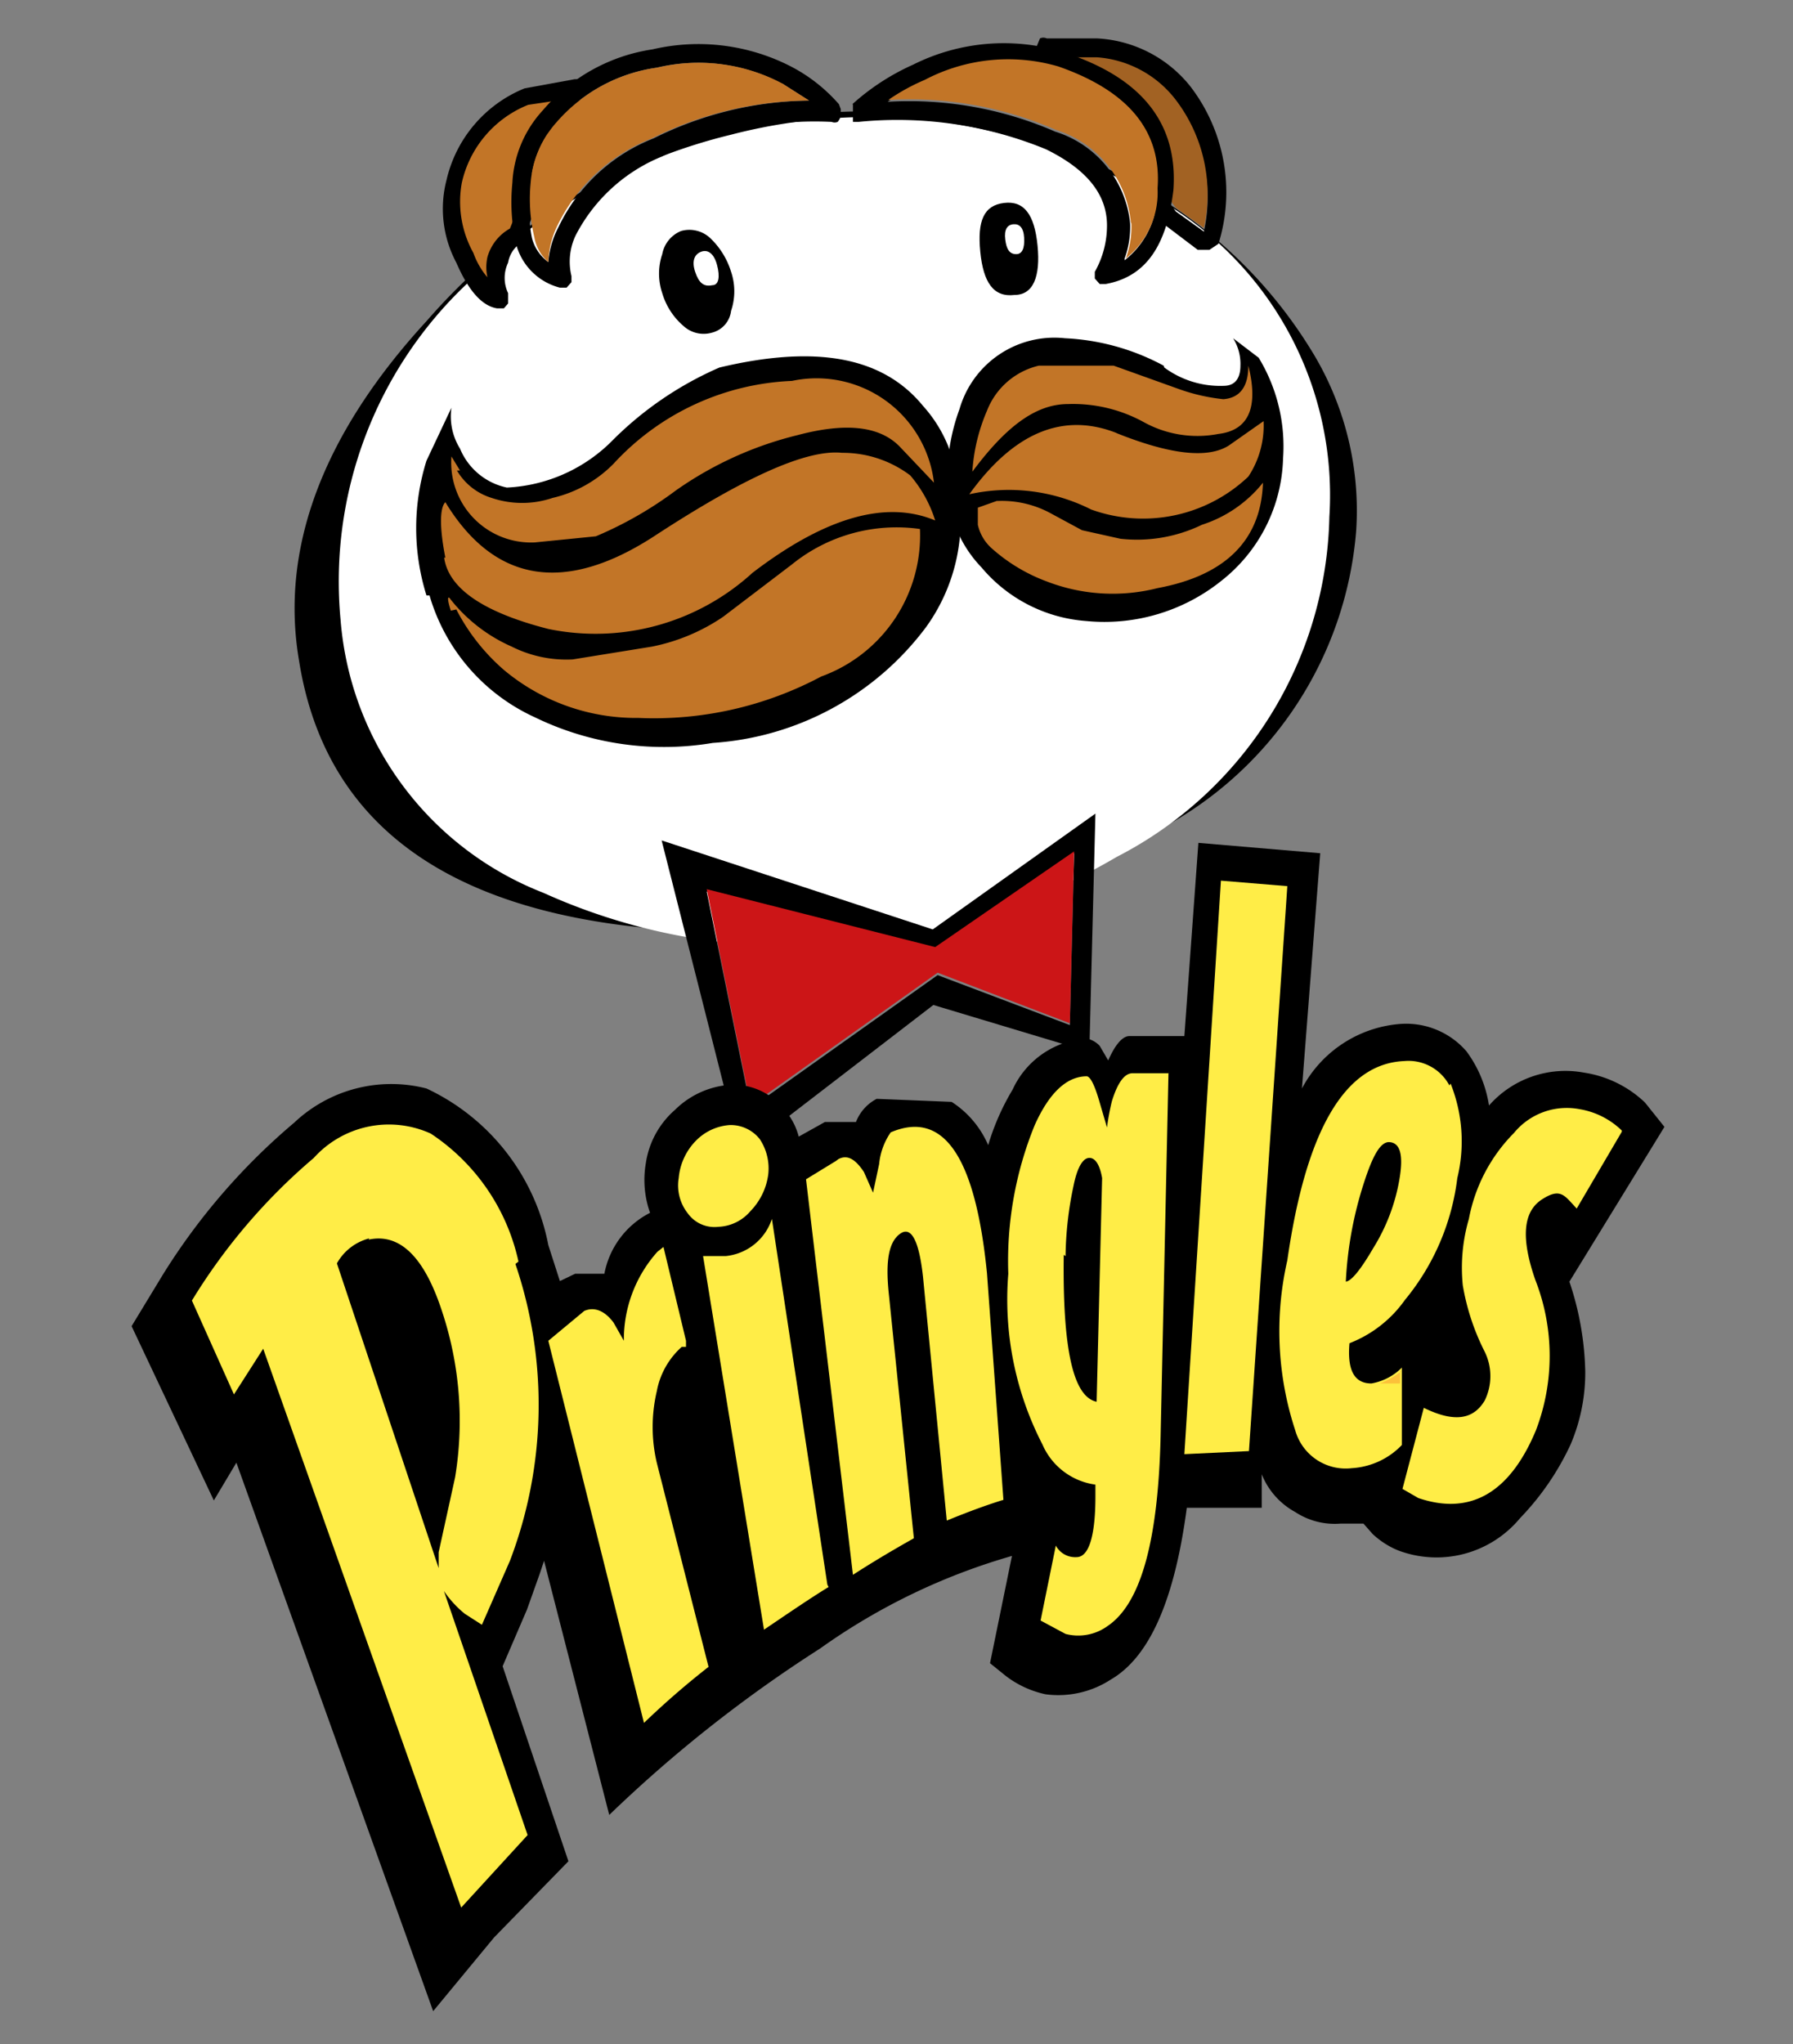
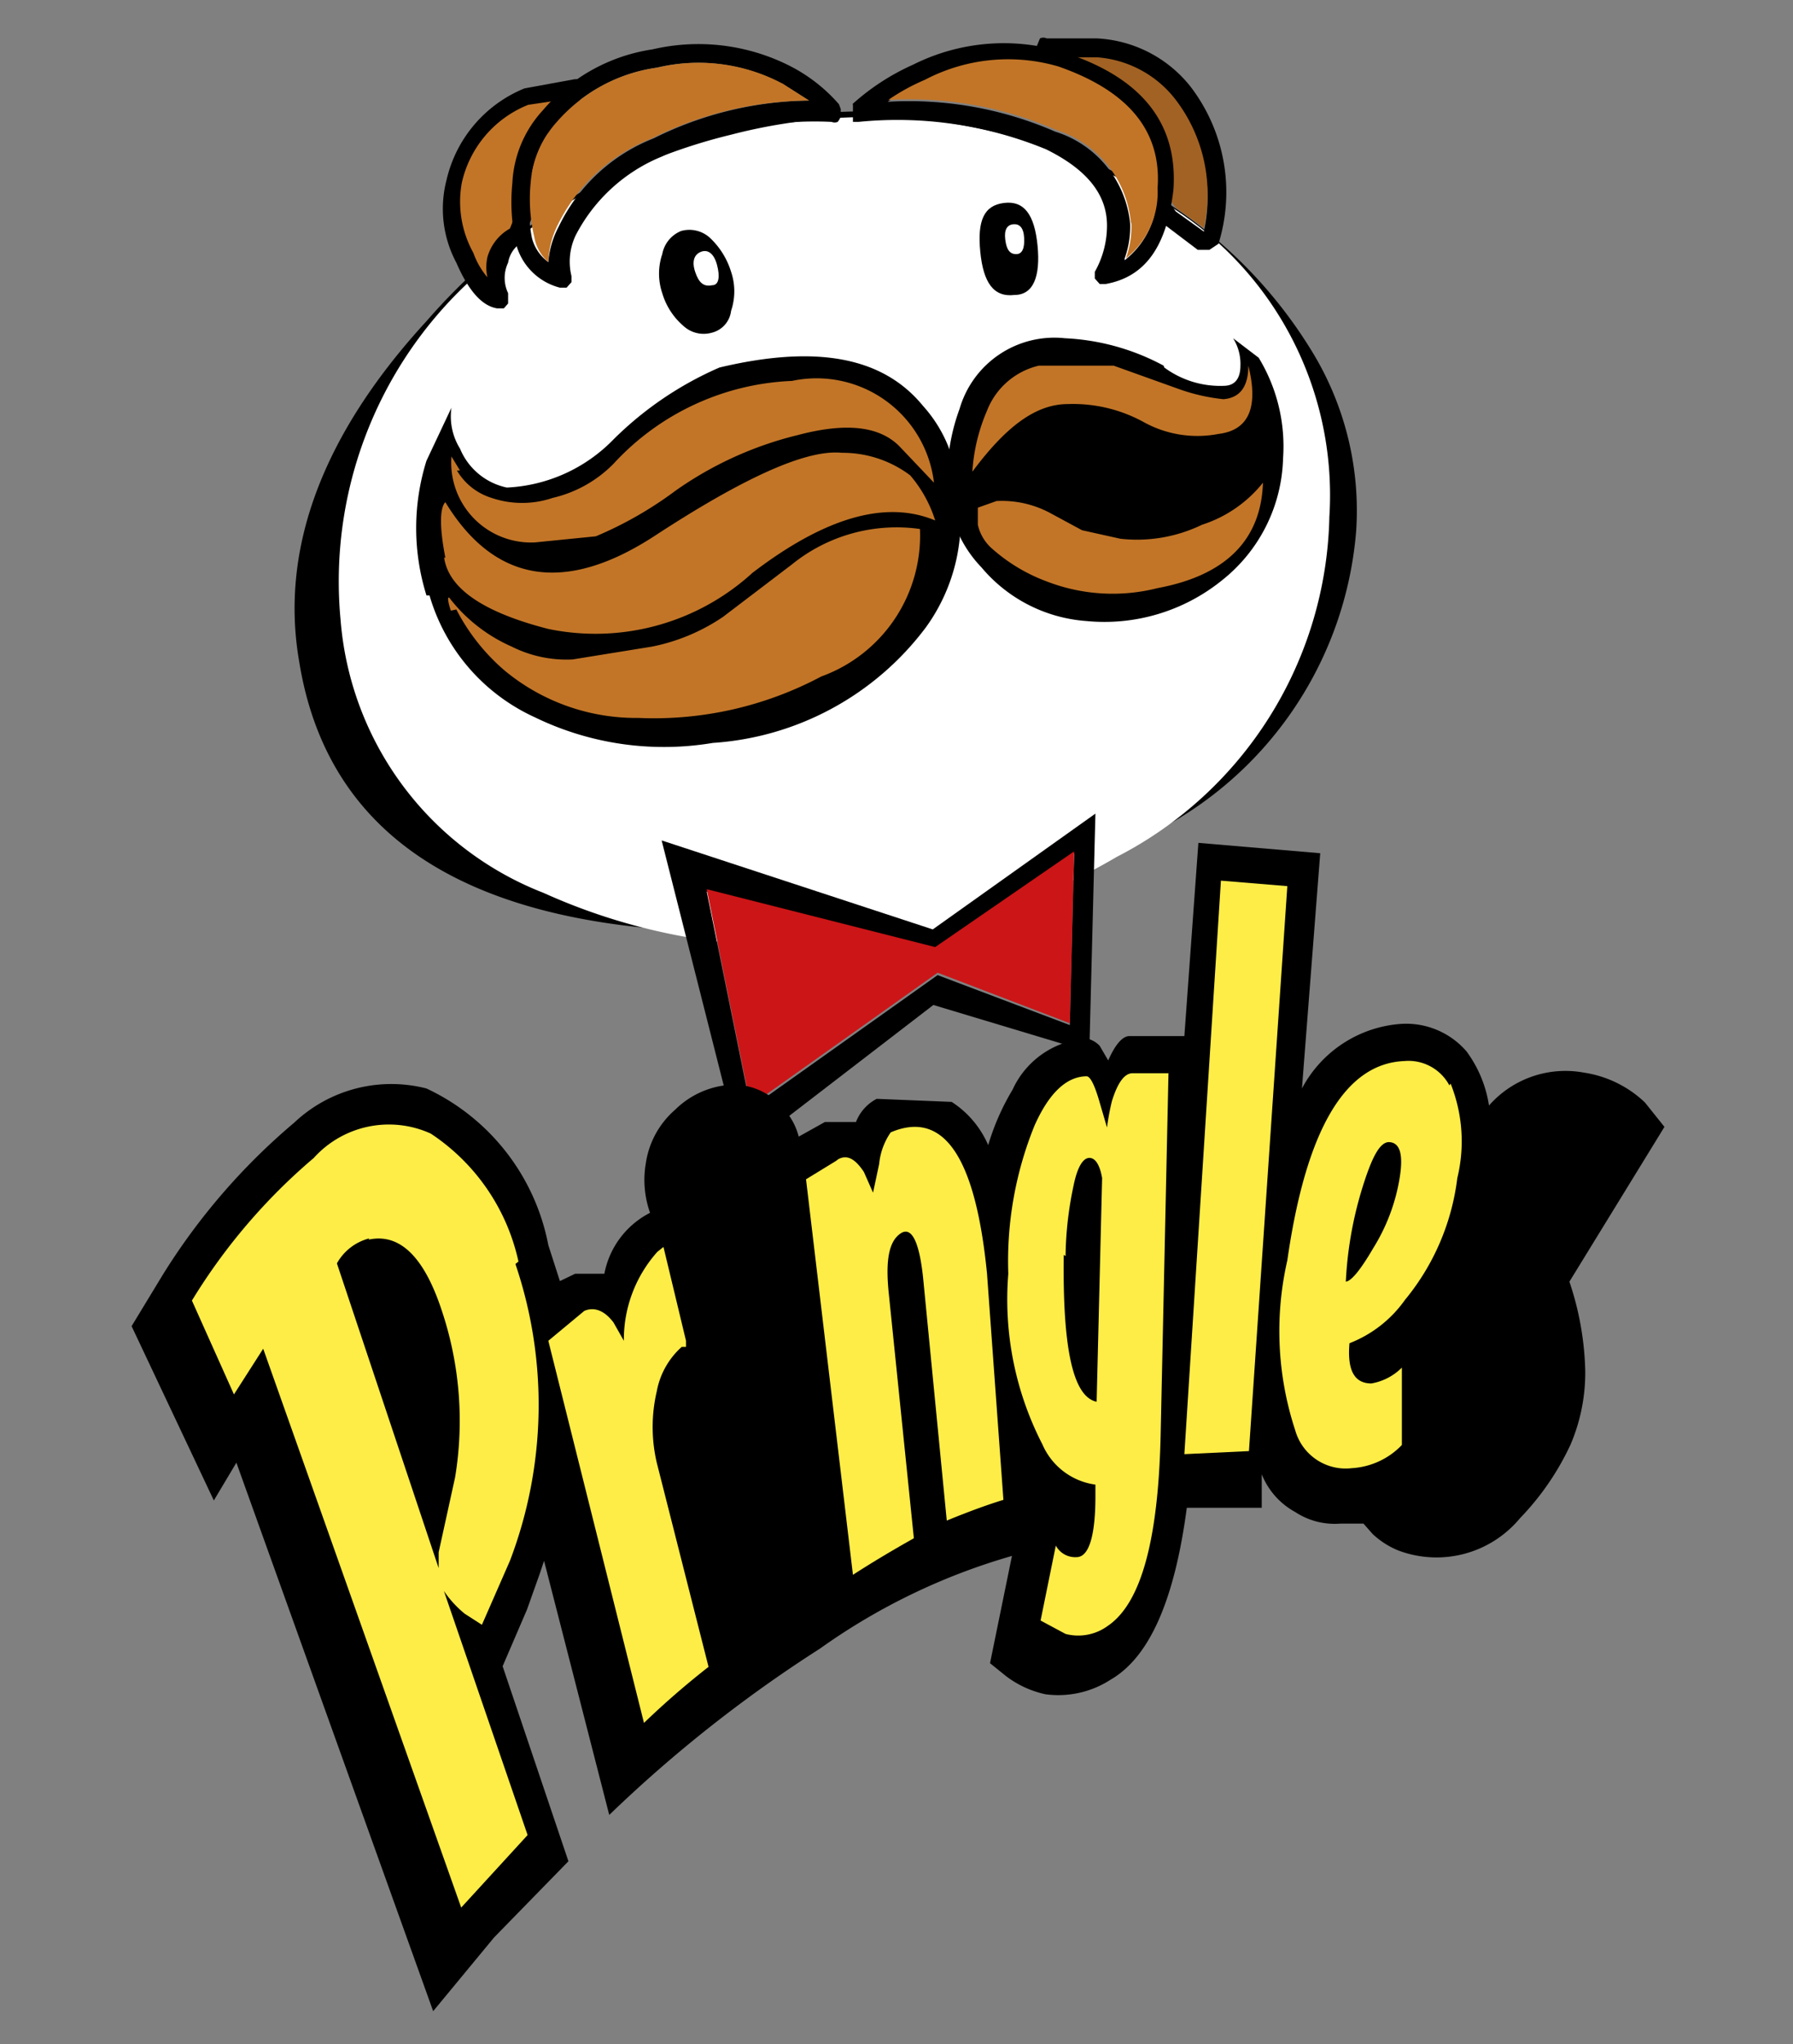
<svg xmlns="http://www.w3.org/2000/svg" id="图层_1" data-name="图层 1" viewBox="0 0 29.43 33.54">
  <rect x="0" y="0" width="29.43" height="33.54" fill="#808080" stroke="none" />
  <defs>
    <style>.cls-1{fill:none;stroke:#1c3761;stroke-linecap:round;stroke-linejoin:round;}.cls-2{fill:#fff;}.cls-3{fill:#c27527;}.cls-4{fill:#a26223;}.cls-5{fill:#cc1517;}.cls-6{fill:#ffed47;}.cls-7{fill:#fcc13a;}</style>
  </defs>
  <path class="cls-1" d="M17.81,5.82a1.3,1.3,0,0,0-1.49.71,3.93,3.93,0,0,0-.45,1" />
  <path d="M19.14,3.32a9,9,0,0,0-7.42-1.15A10.44,10.44,0,0,0,7,5.27C5.3,7.12,4.59,9,4.91,10.85q.8,5,9,4.38a11.13,11.13,0,0,0,4.92-1.52,6.09,6.09,0,0,0,3.43-5,5,5,0,0,0-.76-3,7.63,7.63,0,0,0-2.37-2.4Z" />
  <path class="cls-2" d="M15.46,2A9,9,0,0,0,12,2.21,9.12,9.12,0,0,0,7.66,4.66a6.72,6.72,0,0,0-2.07,5.51,5.25,5.25,0,0,0,3.33,4.48,9.87,9.87,0,0,0,4.62.86,10.64,10.64,0,0,0,4.79-1.45,6.42,6.42,0,0,0,3.49-5.58,5.59,5.59,0,0,0-3.17-5.4A9,9,0,0,0,15.46,2Z" />
  <path class="cls-3" d="M8.22,4.25c.08-.21.18-.33.31-.37l1-2.46-.82.14A1.92,1.92,0,0,0,7.49,2.94,1.7,1.7,0,0,0,7.63,4.2c.18.4.37.63.58.66a.76.76,0,0,1,0-.61Z" />
  <path d="M9.53,1.3l-.1,0-.82.15h0a2.14,2.14,0,0,0-1.28,1.5,1.88,1.88,0,0,0,.16,1.36c.2.46.42.71.67.75l.11,0,.07-.08V4.81a.58.58,0,0,1,0-.5A.48.48,0,0,1,8.53,4l.05,0,0-.06,1-2.45V1.37L9.53,1.3Zm-.86.42.54-.08L8.37,3.75A.78.78,0,0,0,8,4.22.78.78,0,0,0,8,4.55a1.28,1.28,0,0,1-.23-.4h0A1.73,1.73,0,0,1,7.58,3V3A1.8,1.8,0,0,1,8.67,1.72Z" />
  <path d="M18,.63h0l-.82,0a.13.13,0,0,0-.11,0L17,.8a.15.15,0,0,0,0,.11l2,2.69,0,0,.66.5.09,0,.1,0L20,4a2.85,2.85,0,0,0-.46-2.58A2.09,2.09,0,0,0,18,.63ZM17.47,1l.51,0a1.79,1.79,0,0,1,1.32.7,2.55,2.55,0,0,1,.46,2.1l-.46-.33L17.47,1Z" />
  <path class="cls-4" d="M18,.94l-.51,0L19.3,3.41l.46.33a2.55,2.55,0,0,0-.46-2.1A1.79,1.79,0,0,0,18,.94Z" />
  <path d="M14,1.71l0,.09v.08L14,2l.09,0a6.42,6.42,0,0,1,3.08.45c.67.33,1,.74,1,1.25a1.54,1.54,0,0,1-.2.76v.11l.08.09.1,0c.66-.12,1-.63,1.11-1.54q.12-1.67-1.86-2.28a3.32,3.32,0,0,0-2.41.22,3.79,3.79,0,0,0-1,.65Zm4.46,2.53a1.53,1.53,0,0,0,.09-.57,1.76,1.76,0,0,0-1.23-1.51,6,6,0,0,0-2.75-.49,3.37,3.37,0,0,1,.6-.33,2.94,2.94,0,0,1,2.19-.22c1.15.37,1.7,1,1.63,2a1.38,1.38,0,0,1-.53,1.15Z" />
  <path class="cls-3" d="M18.57,3.67a1.53,1.53,0,0,1-.09.57A1.38,1.38,0,0,0,19,3.09c.07-.94-.48-1.6-1.63-2a2.94,2.94,0,0,0-2.19.22,3.37,3.37,0,0,0-.6.33,6,6,0,0,1,2.75.49,1.76,1.76,0,0,1,1.23,1.51Z" />
  <path d="M13.77,1.71A2.68,2.68,0,0,0,13,1.1,3.32,3.32,0,0,0,10.71.81a2.93,2.93,0,0,0-1.8,1A1.89,1.89,0,0,0,8.41,3h0a3.11,3.11,0,0,0,.06,1,1,1,0,0,0,.72.72H9.3l.08-.09v-.1a1,1,0,0,1,.07-.67,2.77,2.77,0,0,1,1.41-1.29A5.76,5.76,0,0,1,13.65,2a.13.13,0,0,0,.1,0s.05-.06.05-.11l0-.1Zm-.93-.34.44.28a5.85,5.85,0,0,0-2.55.62A2.9,2.9,0,0,0,9.17,3.72h0A1.48,1.48,0,0,0,9,4.3a.7.7,0,0,1-.27-.4A2.7,2.7,0,0,1,8.71,3a1.69,1.69,0,0,1,.43-1,2.67,2.67,0,0,1,1.64-.89h0a2.93,2.93,0,0,1,2.05.26Z" />
  <path class="cls-3" d="M13.28,1.65l-.44-.28a2.93,2.93,0,0,0-2.05-.26h0A2.67,2.67,0,0,0,9.14,2a1.69,1.69,0,0,0-.43,1,2.7,2.7,0,0,0,.06.89A.7.7,0,0,0,9,4.3a1.48,1.48,0,0,1,.14-.58h0a2.9,2.9,0,0,1,1.56-1.45,5.85,5.85,0,0,1,2.55-.62Z" />
  <path d="M19.1,6a3.78,3.78,0,0,0-1.62-.45,1.62,1.62,0,0,0-1.73,1.16,3.26,3.26,0,0,0-.2,1.22,2,2,0,0,0,.56,1.38,2.48,2.48,0,0,0,1.72.88,3.07,3.07,0,0,0,2.23-.67,2.64,2.64,0,0,0,1-2,2.8,2.8,0,0,0-.4-1.65l-.42-.32a.79.79,0,0,1,.12.45c0,.21-.09.32-.25.33a1.55,1.55,0,0,1-1-.3Z" />
  <path d="M7.05,9.77a3.17,3.17,0,0,0,1.73,2,4.85,4.85,0,0,0,2.92.42,4.76,4.76,0,0,0,3.5-1.9A3,3,0,0,0,15.72,8a2.23,2.23,0,0,0-.57-1.34c-.67-.82-1.78-1-3.34-.63a5.67,5.67,0,0,0-1.74,1.18A2.61,2.61,0,0,1,8.32,8a1.07,1.07,0,0,1-.77-.64,1,1,0,0,1-.14-.67L7,7.56a3.7,3.7,0,0,0,0,2.21Z" />
  <path d="M17.88,17.26l.1-3.91-2.67,1.9-4.45-1.46,1.3,5.13,3.16-2.43,2.56.77ZM17.63,14l-.07,2.82L15.39,16l-3.07,2.18-.72-3.55,3.75.95L17.63,14Z" />
  <polygon class="cls-5" points="17.56 16.79 17.63 13.97 15.35 15.54 11.6 14.59 12.32 18.14 15.39 15.96 17.56 16.79 17.56 16.79" />
  <path d="M12,5.1a1,1,0,0,0,0-.64,1.28,1.28,0,0,0-.35-.56.5.5,0,0,0-.47-.11.51.51,0,0,0-.31.38,1,1,0,0,0,0,.64,1.13,1.13,0,0,0,.35.54.49.49,0,0,0,.46.11A.42.42,0,0,0,12,5.1Z" />
  <path d="M16.65,4.84c.31,0,.43-.3.38-.81s-.22-.74-.55-.7-.44.29-.39.8.22.75.56.71Z" />
  <path class="cls-2" d="M11.69,4.68c.11,0,.13-.14.08-.33s-.15-.26-.26-.22-.16.15-.1.33.14.25.28.22Z" />
  <path class="cls-2" d="M16.68,4.17c.1,0,.14-.1.13-.27s-.08-.23-.18-.22-.15.09-.13.25.07.24.18.24Z" />
  <path class="cls-3" d="M7.55,7.72l-.14-.23A1.31,1.31,0,0,0,8.78,8.9l1-.1a6.22,6.22,0,0,0,1.31-.75,5.9,5.9,0,0,1,2-.91c.79-.21,1.34-.15,1.67.18l.57.6A1.94,1.94,0,0,0,13,6.25a4.21,4.21,0,0,0-2.93,1.36,2.05,2.05,0,0,1-1,.56,1.56,1.56,0,0,1-1,0,1,1,0,0,1-.57-.45Z" />
  <path class="cls-3" d="M7.29,9.15Q7.4,9.91,9,10.32a3.82,3.82,0,0,0,3.35-.92c1.19-.91,2.19-1.2,3-.86a2.1,2.1,0,0,0-.41-.74,1.84,1.84,0,0,0-1.12-.37c-.58-.06-1.6.4-3.07,1.36s-2.63.78-3.44-.55c-.09.09-.1.4,0,.91Z" />
  <path class="cls-3" d="M7.49,10a3.33,3.33,0,0,0,.79,1,3.38,3.38,0,0,0,2.2.78,5.84,5.84,0,0,0,3-.68,2.46,2.46,0,0,0,1.62-2.42A2.73,2.73,0,0,0,13,9.26l-1.13.86a3.18,3.18,0,0,1-1.17.49l-1.3.21a2,2,0,0,1-1-.21,2.63,2.63,0,0,1-1-.77c-.06-.09-.06,0,0,.18Z" />
  <path class="cls-3" d="M17.53,6.63a2.41,2.41,0,0,1,1.25.3A1.82,1.82,0,0,0,20,7.12c.5-.06.66-.44.49-1.12,0,.36-.15.53-.41.55a3.11,3.11,0,0,1-.74-.17L18.28,6,17.05,6a1.21,1.21,0,0,0-.85.74,3,3,0,0,0-.24,1C16.51,7,17,6.63,17.53,6.63Z" />
  <path class="cls-3" d="M16.36,8.22l-.31.11v.28a.73.73,0,0,0,.22.38,2.83,2.83,0,0,0,.91.55A3,3,0,0,0,19,9.65c1.13-.21,1.7-.8,1.73-1.73a2.1,2.1,0,0,1-1,.69,2.45,2.45,0,0,1-1.34.23l-.63-.14-.5-.27a1.68,1.68,0,0,0-.88-.21Z" />
-   <path class="cls-3" d="M18.34,7.11c-.9-.36-1.71,0-2.43,1a3,3,0,0,1,2,.25,2.51,2.51,0,0,0,2.58-.54,1.52,1.52,0,0,0,.25-.91l-.57.4q-.52.33-1.86-.21Z" />
  <path d="M19.44,17h-.9c-.12,0-.24.15-.35.4l-.14-.24a.42.42,0,0,0-.21-.12h0a1.44,1.44,0,0,0-1.22.84,3.93,3.93,0,0,0-.4.91,1.59,1.59,0,0,0-.6-.71l-1.23-.05a.72.72,0,0,0-.34.38l-.51,0-.43.24a1.07,1.07,0,0,0-.25-.46,1.06,1.06,0,0,0-.88-.39,1.43,1.43,0,0,0-.9.41,1.44,1.44,0,0,0-.48.88,1.61,1.61,0,0,0,.07.81,1.42,1.42,0,0,0-.75,1l-.48,0-.25.12L9,20.43a3.58,3.58,0,0,0-2-2.57,2.32,2.32,0,0,0-2.17.56,10.53,10.53,0,0,0-2.16,2.5l-.51.84,1.35,2.86L3.88,24l3.23,9,1-1.21,1.22-1.25-1.08-3.2.4-.93.21-.59.07-.21L10,29.78a22.18,22.18,0,0,1,3.46-2.73,10.32,10.32,0,0,1,3.15-1.52l-.36,1.76.26.21a1.64,1.64,0,0,0,.65.3,1.58,1.58,0,0,0,1.07-.24c.64-.37,1.05-1.31,1.25-2.82l.74,0h.49l0-.55a1.22,1.22,0,0,0,.55.62A1.18,1.18,0,0,0,22,25l.38,0,.15.17a1.37,1.37,0,0,0,.42.27,1.78,1.78,0,0,0,2-.53,4.4,4.4,0,0,0,.83-1.21,3,3,0,0,0,.24-1.2,4.91,4.91,0,0,0-.26-1.47l1.56-2.54L27,18.09a1.85,1.85,0,0,0-1-.49,1.67,1.67,0,0,0-1.56.54,2,2,0,0,0-.37-.89A1.31,1.31,0,0,0,23,16.8a2,2,0,0,0-1.63,1.06L21.67,14l-2-.17L19.44,17Z" />
  <path class="cls-6" d="M19.18,17.61l-.59,0c-.14,0-.25.17-.34.46a4,4,0,0,0-.08.43l-.12-.41c-.08-.28-.15-.42-.21-.43-.33,0-.62.27-.86.81a5.91,5.91,0,0,0-.43,2.43,5.19,5.19,0,0,0,.56,2.8,1.11,1.11,0,0,0,.87.66v.19c0,.63-.1,1-.31,1a.36.36,0,0,1-.34-.19l-.25,1.23.41.22a.82.82,0,0,0,.69-.13c.55-.37.83-1.41.87-3.11l.13-6Zm-1.69,3a5.8,5.8,0,0,1,.13-1.15c.06-.3.15-.45.25-.46s.18.1.22.33L18,23c-.39-.08-.56-.88-.54-2.41Z" />
-   <path class="cls-6" d="M26.62,18.55a1.3,1.3,0,0,0-.69-.35,1.12,1.12,0,0,0-1.08.39A2.71,2.71,0,0,0,24.11,20a2.86,2.86,0,0,0-.1,1.09,3.8,3.8,0,0,0,.36,1.09.91.91,0,0,1,0,.8c-.19.32-.51.36-1,.12l-.35,1.33.26.15c.85.29,1.5-.08,1.93-1.11A3.42,3.42,0,0,0,25.2,21c-.24-.69-.2-1.12.11-1.32s.37-.06.57.15l.74-1.26Z" />
  <path class="cls-6" d="M11.26,22l-.37-1.54-.1.08A2.16,2.16,0,0,0,10.24,22l-.17-.3c-.15-.2-.32-.26-.48-.19L9,22l1.57,6.27a13.58,13.58,0,0,1,1.06-.92L10.78,24a2.57,2.57,0,0,1,0-1.17,1.29,1.29,0,0,1,.41-.73l.07,0Z" />
  <polygon class="cls-6" points="21.13 14.54 20.04 14.45 19.44 23.86 20.5 23.81 21.13 14.54 21.13 14.54" />
-   <path class="cls-6" d="M13.58,26l-.91-6a.89.89,0,0,1-.76.61h-.37l1,6.13c.4-.27.75-.51,1.06-.7Z" />
-   <path class="cls-6" d="M11.42,18.72a1,1,0,0,0-.28.61.74.74,0,0,0,.15.58.54.54,0,0,0,.5.22.73.73,0,0,0,.53-.26,1.06,1.06,0,0,0,.29-.6.87.87,0,0,0-.14-.58.61.61,0,0,0-.49-.23.86.86,0,0,0-.56.26Z" />
+   <path class="cls-6" d="M11.42,18.72Z" />
  <path class="cls-6" d="M8.51,20.7a3.38,3.38,0,0,0-1.44-2.1A1.66,1.66,0,0,0,5.15,19a9.68,9.68,0,0,0-2,2.34l.69,1.54.48-.75L7.57,31.3l1.09-1.19L7.25,26l0,.05a1.74,1.74,0,0,0,.38.43l.28.18.46-1.05h0a7.19,7.19,0,0,0,.09-4.87Zm-2.46-.36c.51-.11.91.28,1.2,1.16a5.7,5.7,0,0,1,.22,2.74L7.2,25.47v.26l-1.67-5a.85.85,0,0,1,.53-.41Z" />
  <path class="cls-6" d="M13.72,19.05l-.49.3L14,25.84c.34-.22.68-.42,1-.6l-.41-4c-.06-.56,0-.87.19-1s.31.16.37.71l.39,4c.39-.16.7-.27.93-.34l-.27-3.72c-.19-1.91-.71-2.68-1.58-2.31a1.1,1.1,0,0,0-.19.52l-.1.47-.15-.34c-.14-.21-.27-.29-.42-.21Z" />
  <path class="cls-6" d="M23.79,17.81a.76.76,0,0,0-.74-.4q-1.46.06-1.92,3.27a5.21,5.21,0,0,0,.13,2.79.86.86,0,0,0,.93.62,1.24,1.24,0,0,0,.82-.38l0-1.27a.93.93,0,0,1-.5.26c-.27,0-.4-.2-.36-.66a2,2,0,0,0,.91-.71,3.88,3.88,0,0,0,.86-2,2.55,2.55,0,0,0-.11-1.55Zm-1,.93c.19,0,.25.2.18.61a3.13,3.13,0,0,1-.43,1.13c-.21.36-.36.54-.45.55a6.23,6.23,0,0,1,.3-1.63c.14-.43.26-.65.4-.66Z" />
-   <path class="cls-7" d="M23,22.5a1.37,1.37,0,0,1-.35.2l.05,0,.28,0h0V22.5Z" />
</svg>